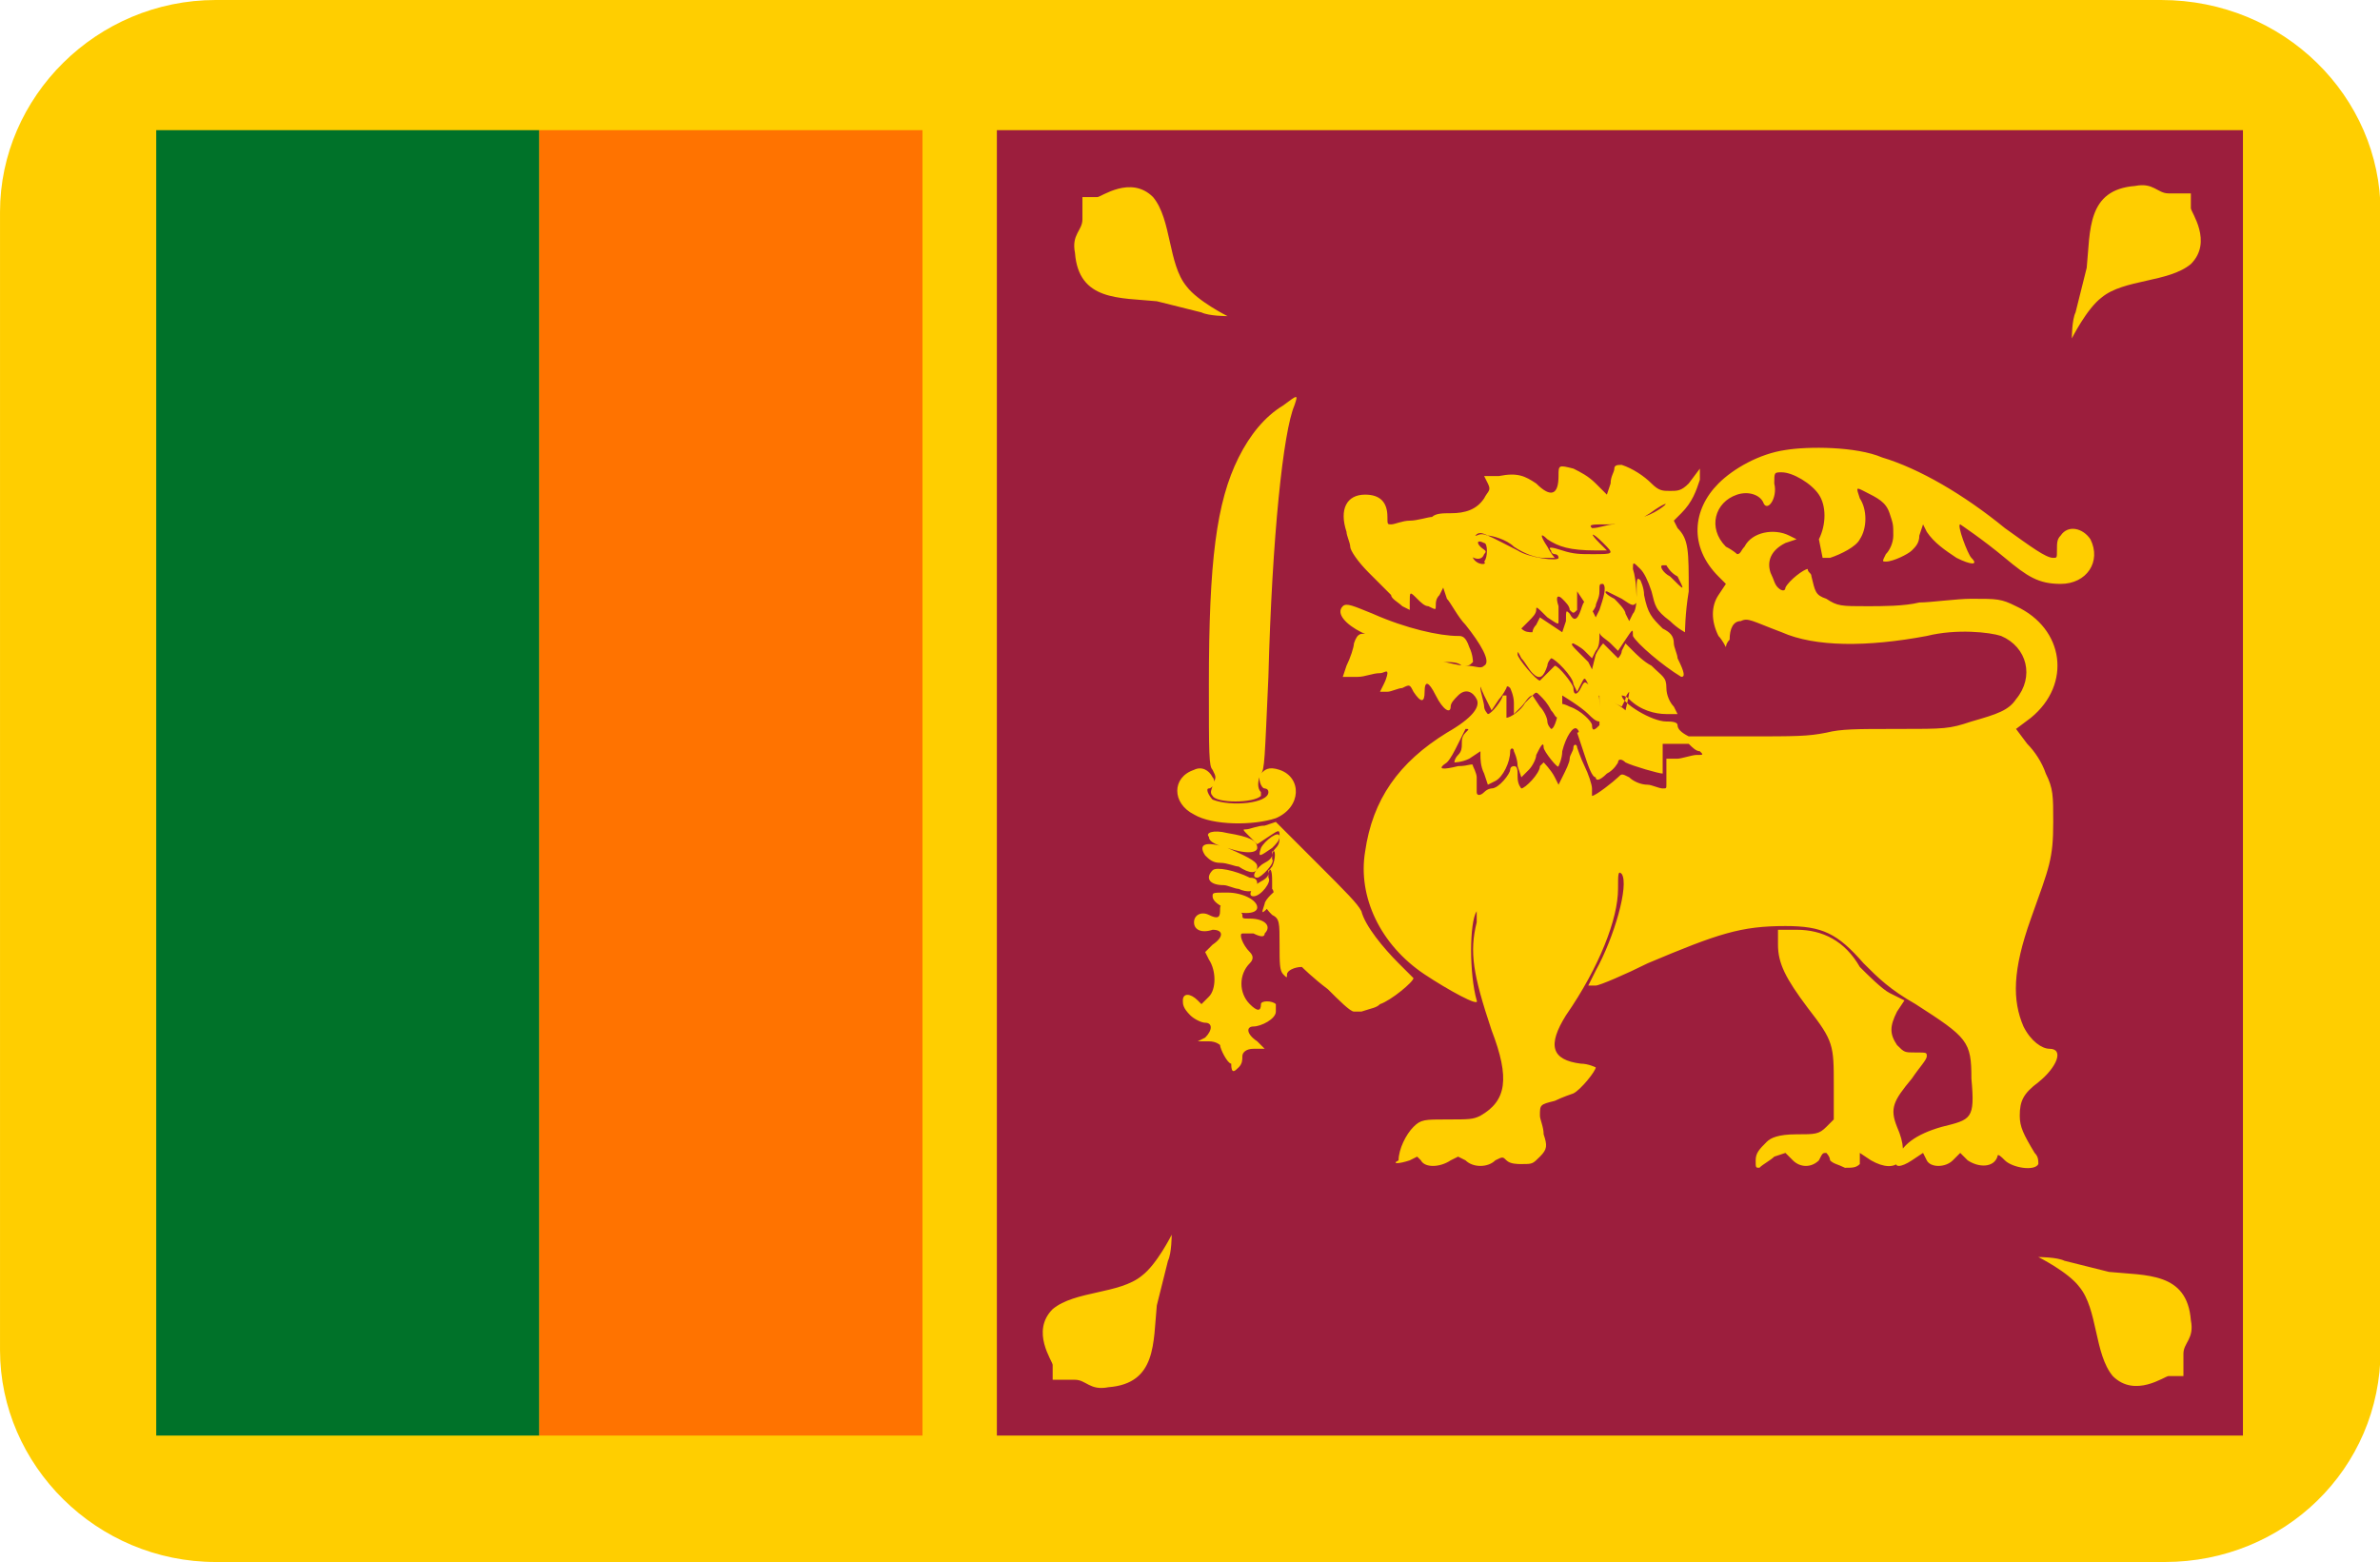
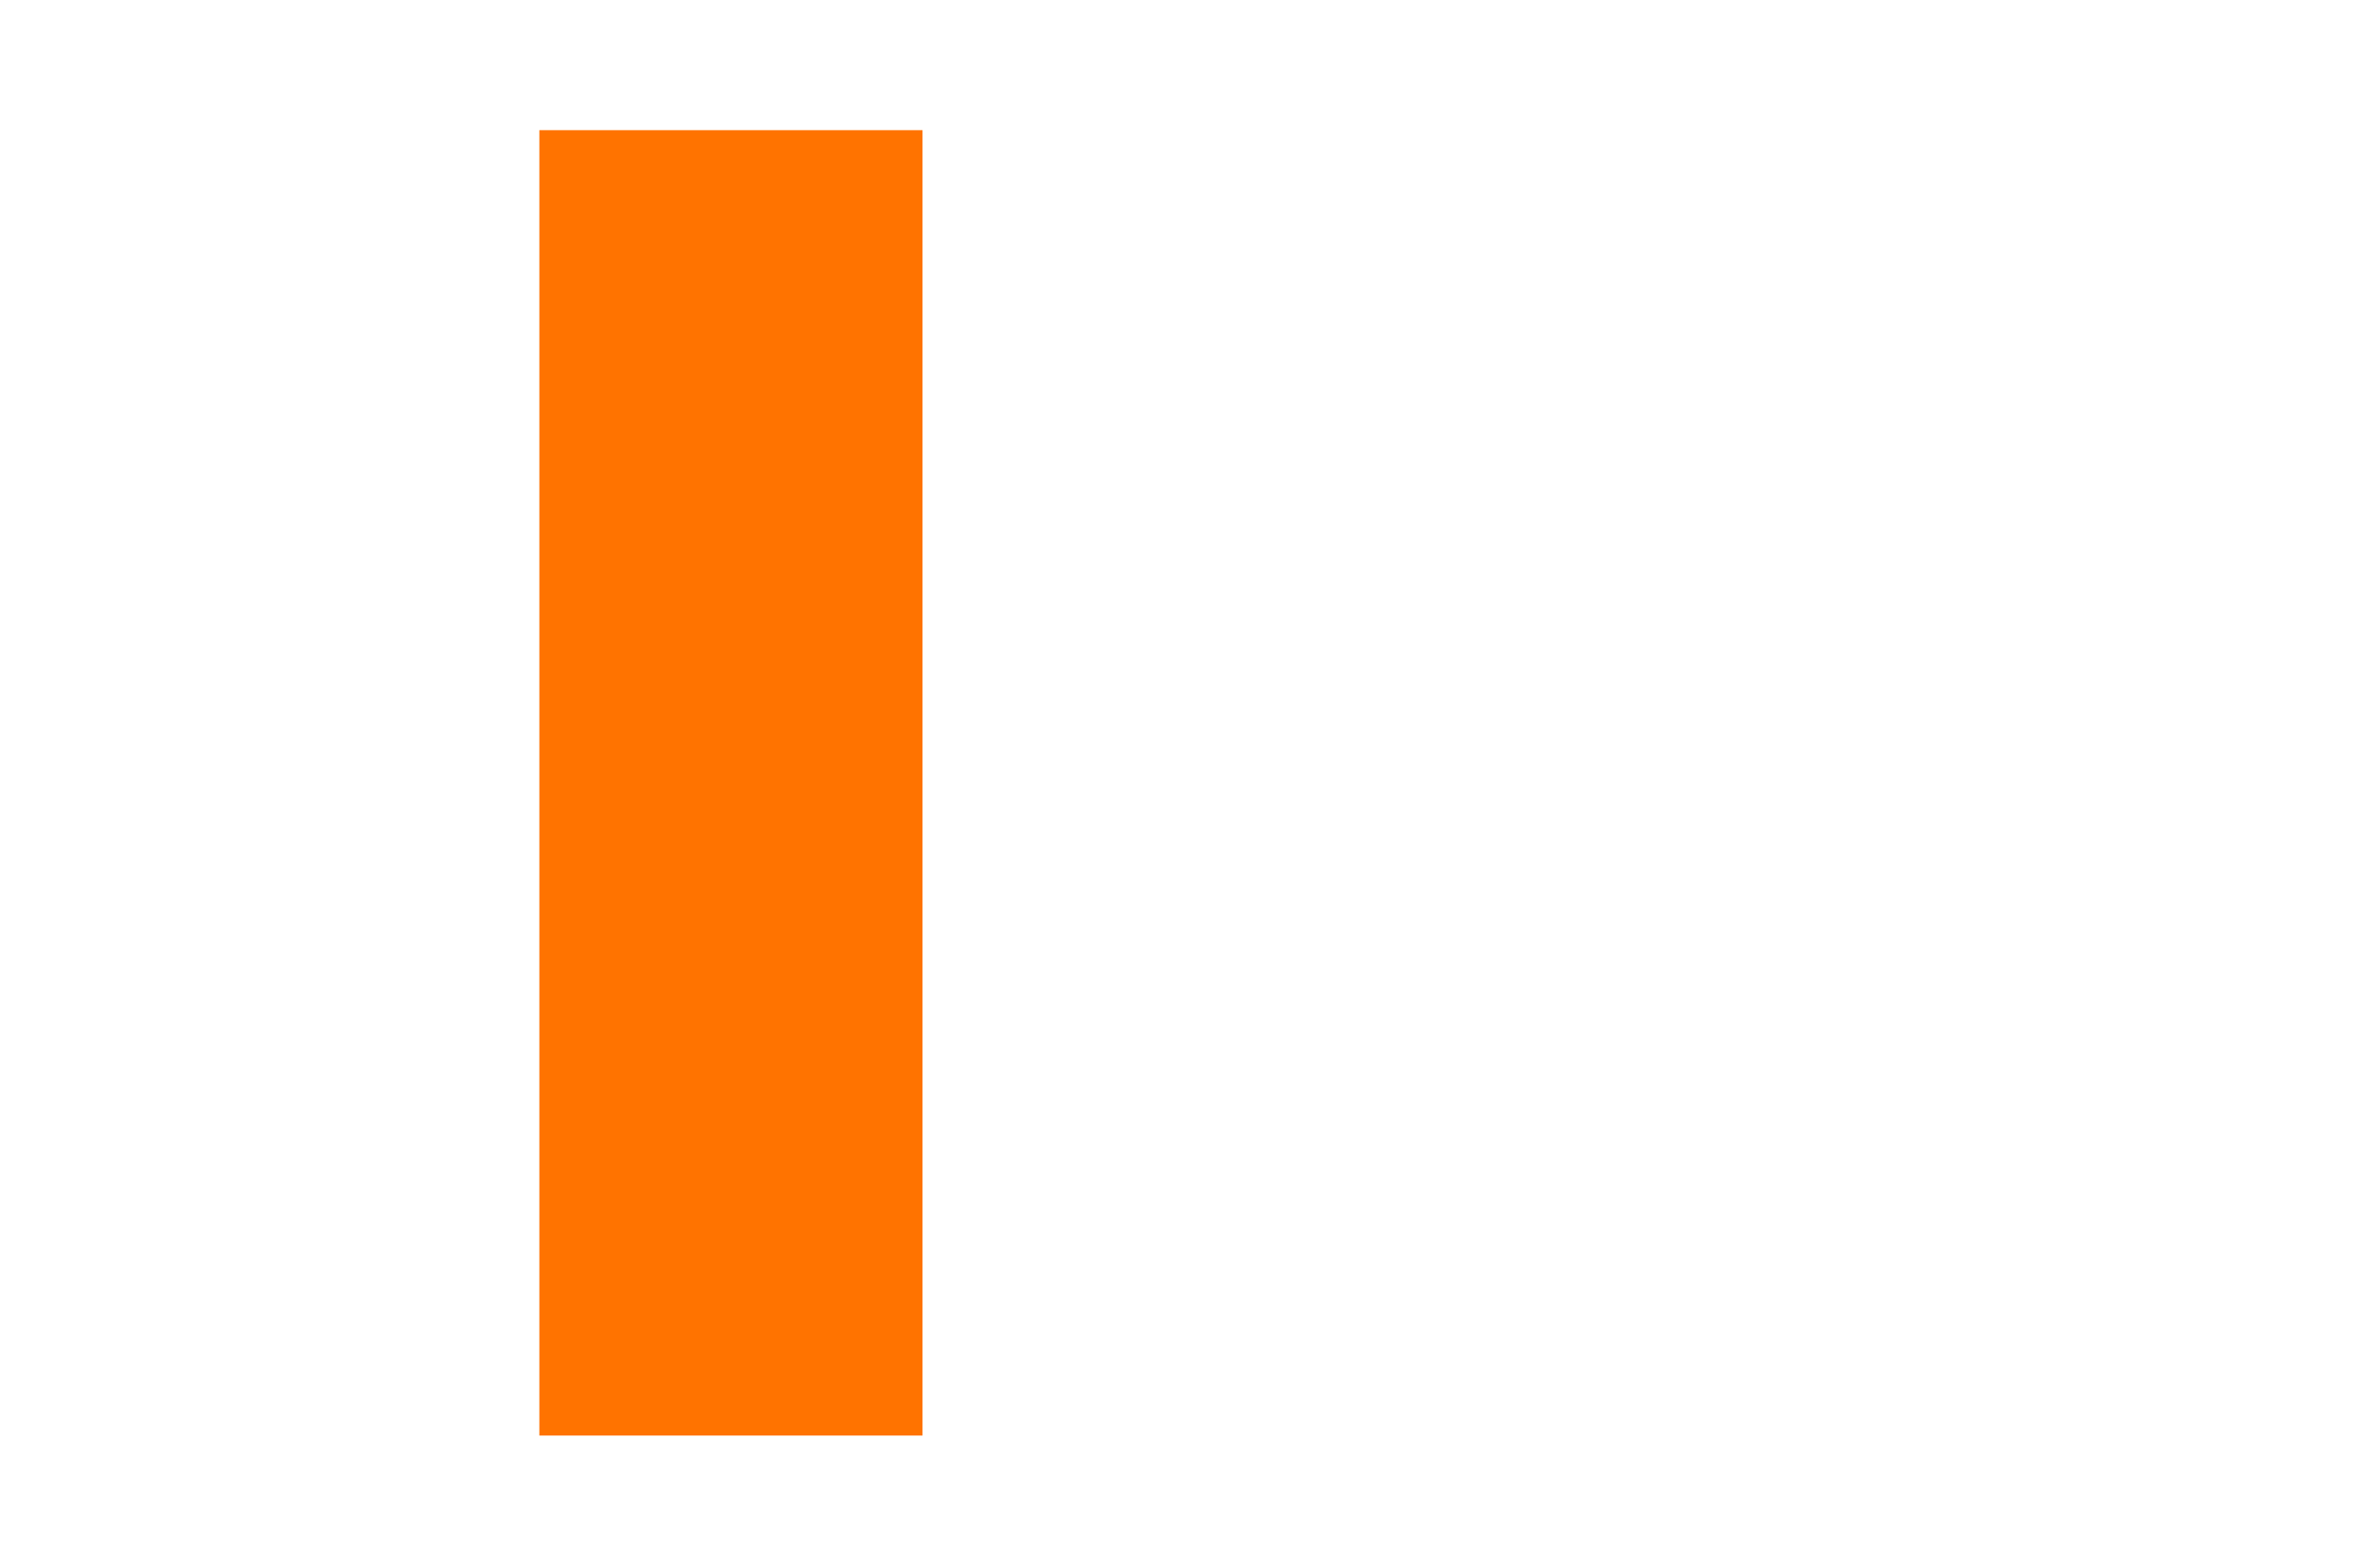
<svg xmlns="http://www.w3.org/2000/svg" t="1747384617423" class="icon" viewBox="0 0 1560 1024" version="1.1" p-id="14613" width="16.758" height="11">
-   <path d="M141.41 0h1275.124C1496.99 0 1560.381 63.39 1560.381 138.971v746.057c0 78.019-63.39 138.971-141.41 138.971H141.41C63.39 1024 0 960.61 0 885.029V138.971C0 63.39 63.39 0 141.41 0z" fill="#FFCE00" p-id="14614" />
-   <path d="M1560.381 129.219v755.81V138.971v-9.752z" fill="#57A863" p-id="14615" />
-   <path d="M102.4 85.333h251.124v855.771H102.4z" fill="#007229" p-id="14616" />
  <path d="M353.524 85.333h251.124v855.771H353.524z" fill="#FF7300" p-id="14617" />
-   <path d="M653.41 85.333h816.762v855.771H653.41z" fill="#9C1E3D" p-id="14618" />
-   <path d="M768 809.448s-9.752 19.505-19.505 26.819c-14.629 12.19-43.886 9.752-58.514 21.943-14.629 14.629 0 34.133 0 36.571v9.752h14.629c7.314 0 9.752 7.314 21.943 4.876 31.695-2.438 29.257-29.257 31.695-53.638l7.314-29.257c2.438-4.876 2.438-17.067 2.438-17.067zM1358.019 221.867s9.752-19.505 19.505-26.819c14.629-12.19 43.886-9.752 58.514-21.943 14.629-14.629 0-34.133 0-36.571v-9.752h-14.629c-7.314 0-9.752-7.314-21.943-4.876-31.695 2.438-29.257 29.257-31.695 53.638l-7.314 29.257c-2.438 4.876-2.438 17.067-2.438 17.067zM1336.076 824.076s19.505 9.752 26.819 19.505c12.19 14.629 9.752 43.886 21.943 58.514 14.629 14.629 34.133 0 36.571 0h9.752v-14.629c0-7.314 7.314-9.752 4.876-21.943-2.438-31.695-29.257-29.257-53.638-31.695l-29.257-7.314c-4.876-2.438-17.067-2.438-17.067-2.438zM804.571 207.238s-19.505-9.752-26.819-19.505c-12.19-14.629-9.752-43.886-21.943-58.514-14.629-14.629-34.133 0-36.571 0h-9.752v14.629c0 7.314-7.314 9.752-4.876 21.943 2.438 31.695 29.257 29.257 53.638 31.695l29.257 7.314c4.876 2.438 17.067 2.438 17.067 2.438zM924.038 760.686l4.876-2.438 2.438 2.438c2.438 4.876 12.19 4.876 19.505 0l4.876-2.438 4.876 2.438c4.876 4.876 14.629 4.876 19.505 0 4.876-2.438 4.876-2.438 7.314 0s7.314 2.438 9.752 2.438c7.314 0 7.314 0 12.19-4.876s4.876-7.314 2.438-14.629c0-4.876-2.438-9.752-2.438-12.19 0-7.314 0-7.314 9.752-9.752 4.876-2.438 12.19-4.876 12.19-4.876 4.876-2.438 14.629-14.629 14.629-17.067 0 0-4.876-2.438-9.752-2.438-19.505-2.438-21.943-12.19-9.752-31.695 21.943-31.695 34.133-63.39 34.133-82.895 0-9.752 0-12.19 2.438-9.752 4.876 7.314-4.876 41.448-17.067 63.39l-4.876 9.752h4.876c2.438 0 19.505-7.314 34.133-14.629 46.324-19.505 60.952-24.381 90.21-24.381 24.381 0 34.133 4.876 51.2 24.381 9.752 9.752 17.067 17.067 34.133 26.819 34.133 21.943 36.571 24.381 36.571 48.762 2.438 26.819 0 26.819-19.505 31.695-17.067 4.876-26.819 12.19-29.257 21.943-2.438 4.876 2.438 4.876 9.752 0l7.314-4.876 2.438 4.876c2.438 4.876 12.19 4.876 17.067 0l4.876-4.876 4.876 4.876c7.314 4.876 17.067 4.876 19.505-2.438 0-2.438 2.438 0 4.876 2.438 4.876 4.876 19.505 7.314 21.943 2.438 0-2.438 0-4.876-2.438-7.314-7.314-12.19-9.752-17.067-9.752-24.381 0-9.752 2.438-14.629 12.19-21.943 12.19-9.752 17.067-21.943 7.314-21.943-4.876 0-12.19-4.876-17.067-14.629-7.314-17.067-7.314-36.571 4.876-70.705s14.629-39.01 14.629-63.39c0-17.067 0-21.943-4.876-31.695-2.438-7.314-7.314-14.629-12.19-19.505l-7.314-9.752 9.752-7.314c26.819-21.943 21.943-58.514-9.752-73.143-9.752-4.876-12.19-4.876-29.257-4.876-9.752 0-26.819 2.438-34.133 2.438-9.752 2.438-24.381 2.438-34.133 2.438-17.067 0-19.505 0-26.819-4.876-7.314-2.438-7.314-4.876-9.752-14.629 0-2.438-2.438-2.438-2.438-4.876-2.438 0-12.19 7.314-14.629 12.19 0 2.438-2.438 2.438-4.876 0s-2.438-4.876-4.876-9.752c-2.438-7.314 0-14.629 9.752-19.505l7.314-2.438-4.876-2.438c-9.752-4.876-24.381-2.438-29.257 7.314-2.438 2.438-2.438 4.876-4.876 4.876 0 0-2.438-2.438-7.314-4.876-12.19-12.19-7.314-29.257 7.314-34.133 7.314-2.438 14.629 0 17.067 4.876 2.438 7.314 9.752-2.438 7.314-12.19 0-7.314 0-7.314 4.876-7.314 7.314 0 19.505 7.314 24.381 14.629s4.876 19.505 0 29.257l2.438 12.19h4.876c7.314-2.438 17.067-7.314 19.505-12.19 4.876-7.314 4.876-19.505 0-26.819-2.438-7.314-2.438-7.314 2.438-4.876 9.752 4.876 14.629 7.314 17.067 14.629 2.438 7.314 2.438 7.314 2.438 14.629 0 4.876-2.438 9.752-4.876 12.19-2.438 4.876-2.438 4.876 0 4.876 4.876 0 14.629-4.876 17.067-7.314 2.438-2.438 4.876-4.876 4.876-9.752l2.438-7.314 2.438 4.876c4.876 7.314 12.19 12.19 19.505 17.067 9.752 4.876 14.629 4.876 9.752 0-2.438-2.438-9.752-21.943-7.314-21.943 0 0 14.629 9.752 29.257 21.943s21.943 17.067 36.571 17.067c17.067 0 26.819-14.629 19.505-29.257-4.876-7.314-14.629-9.752-19.505-2.438-2.438 2.438-2.438 4.876-2.438 9.752s0 4.876-2.438 4.876c-4.876 0-14.629-7.314-31.695-19.505-26.819-21.943-56.076-39.01-80.457-46.324-17.067-7.314-48.762-7.314-63.39-4.876-17.067 2.438-34.133 12.19-43.886 21.943-17.067 17.067-19.505 41.448 0 60.952l4.876 4.876-4.876 7.314c-4.876 7.314-4.876 17.067 0 26.819 2.438 2.438 4.876 7.314 4.876 7.314s0-2.438 2.438-4.876c0-7.314 2.438-12.19 7.314-12.19 4.876-2.438 7.314 0 26.819 7.314 21.943 9.752 56.076 9.752 95.086 2.438 19.505-4.876 41.448-2.438 48.762 0 17.067 7.314 21.943 26.819 9.752 41.448-4.876 7.314-12.19 9.752-29.257 14.629-14.629 4.876-17.067 4.876-48.762 4.876-26.819 0-36.571 0-46.324 2.438-12.19 2.438-19.505 2.438-53.638 2.438h-41.448l4.876 4.876c2.438 2.438 4.876 4.876 7.314 4.876 2.438 2.438 2.438 2.438-2.438 2.438-2.438 0-9.752 2.438-12.19 2.438h-7.314v17.067c0 2.438 0 2.438-2.438 2.438s-7.314-2.438-9.752-2.438c-4.876 0-9.752-2.438-12.19-4.876-4.876-2.438-4.876-2.438-7.314 0s-14.629 12.19-17.067 12.19v-4.876c0-2.438-2.438-9.752-4.876-14.629-2.438-4.876-4.876-12.19-4.876-12.19 0-2.438-2.438-2.438-2.438 0s-2.438 4.876-2.438 7.314-2.438 7.314-4.876 12.19l-2.438 4.876-2.438-4.876c-2.438-4.876-7.314-9.752-7.314-9.752l-2.438 2.438c0 4.876-9.752 14.629-12.19 14.629 0 0-2.438-2.438-2.438-7.314s0-7.314-2.438-7.314c0 0-2.438 0-2.438 2.438s-7.314 12.19-12.19 12.19c0 0-2.438 0-4.876 2.438s-4.876 2.438-4.876 0v-9.752c0-2.438-2.438-7.314-2.438-7.314 0-2.438-2.438 0-9.752 0-9.752 2.438-14.629 2.438-7.314-2.438 2.438-2.438 4.876-7.314 7.314-12.19l4.876-9.752c2.438 0 2.438 0 0 2.438s-2.438 4.876-2.438 7.314c0 2.438 0 4.876-2.438 7.314-2.438 2.438-2.438 4.876-2.438 4.876s4.876 0 9.752-2.438l7.314-4.876v2.438c0 2.438 0 7.314 2.438 12.19l2.438 7.314 4.876-2.438c4.876-2.438 9.752-12.19 9.752-19.505 0-2.438 2.438-2.438 2.438 0 0 0 2.438 4.876 2.438 9.752l2.438 7.314 4.876-4.876c2.438-2.438 4.876-7.314 4.876-9.752 2.438-4.876 4.876-9.752 4.876-4.876 0 2.438 9.752 14.629 9.752 12.19 0 0 2.438-4.876 2.438-9.752 2.438-9.752 7.314-17.067 9.752-14.629 0 0 2.438 2.438 0 2.438l4.876 14.629c2.438 7.314 4.876 14.629 7.314 14.629 0 2.438 2.438 2.438 7.314-2.438 4.876-2.438 7.314-7.314 7.314-7.314 0-2.438 2.438-2.438 4.876 0 4.876 2.438 21.943 7.314 24.381 7.314V487.619h24.381l-7.314-4.876c-4.876-2.438-7.314-4.876-7.314-7.314 0-2.438-4.876-2.438-7.314-2.438-9.752 0-29.257-12.19-29.257-17.067 0 0 2.438 0 4.876 2.438 7.314 7.314 17.067 9.752 24.381 9.752h7.314L1097.143 463.238c-2.438-2.438-4.876-7.314-4.876-12.19 0-7.314-2.438-7.314-9.752-14.629-4.876-2.438-9.752-7.314-12.19-9.752l-4.876-4.876-2.438 4.876c0 2.438-2.438 4.876-2.438 4.876l-4.876-4.876-4.876-4.876s-2.438 2.438-4.876 7.314l-2.438 9.752-2.438-4.876-7.314-7.314c-2.438-2.438-4.876-4.876-2.438-4.876 0 0 4.876 2.438 7.314 4.876l4.876 4.876 2.438-4.876c2.438-2.438 2.438-7.314 2.438-9.752V414.476c0 2.438 4.876 4.876 7.314 7.314l4.876 4.876 4.876-7.314c4.876-7.314 4.876-7.314 4.876-2.438 2.438 4.876 19.505 19.505 31.695 26.819 2.438 0 2.438-2.438-2.438-12.19 0-2.438-2.438-7.314-2.438-9.752 0-4.876-2.438-7.314-7.314-9.752-7.314-7.314-9.752-9.752-12.19-21.943 0-4.876-2.438-9.752-2.438-9.752-2.438-2.438-2.438 0-2.438 7.314 0 4.876 0 12.19-2.438 14.629l-2.438 4.876-2.438-4.876c0-2.438-4.876-7.314-7.314-9.752-4.876-2.438-7.314-4.876-4.876-4.876l9.752 4.876c7.314 4.876 7.314 4.876 9.752 2.438 0-2.438 0-14.629-2.438-21.943 0-4.876 0-4.876 4.876 0 2.438 2.438 4.876 7.314 7.314 14.629 2.438 9.752 2.438 12.19 12.19 19.505 4.876 4.876 9.752 7.314 9.752 7.314s0-12.19 2.438-26.819c0-26.819 0-34.133-7.314-41.448L1097.143 341.333l4.876-4.876c7.314-7.314 9.752-14.629 12.19-21.943v-7.314l-7.314 9.752c-4.876 4.876-7.314 4.876-12.19 4.876s-7.314 0-12.19-4.876-12.19-9.752-19.505-12.19c-2.438 0-4.876 0-4.876 2.438s-2.438 4.876-2.438 9.752l-2.438 7.314-7.314-7.314c-4.876-4.876-9.752-7.314-14.629-9.752-9.752-2.438-9.752-2.438-9.752 4.876 0 12.19-4.876 14.629-14.629 4.876-7.314-4.876-12.19-7.314-24.381-4.876h-9.752l2.438 4.876c2.438 4.876 0 4.876-2.438 9.752-4.876 7.314-12.19 9.752-21.943 9.752-4.876 0-9.752 0-12.19 2.438-2.438 0-9.752 2.438-14.629 2.438-4.876 0-9.752 2.438-12.19 2.438s-2.438 0-2.438-4.876c0-9.752-4.876-14.629-14.629-14.629-12.19 0-17.067 9.752-12.19 24.381 0 2.438 2.438 7.314 2.438 9.752 0 2.438 4.876 9.752 12.19 17.067l14.629 14.629c0 2.438 4.876 4.876 7.314 7.314l4.876 2.438v-4.876c0-7.314 0-7.314 4.876-2.438 2.438 2.438 4.876 4.876 7.314 4.876 4.876 2.438 4.876 2.438 4.876 0s0-4.876 2.438-7.314l2.438-4.876 2.438 7.314c2.438 2.438 7.314 12.19 12.19 17.067 9.752 12.19 17.067 24.381 12.19 26.819-2.438 2.438-4.876 0-12.19 0-4.876 0-12.19-2.438-14.629-2.438-4.876 0-7.314 0-2.438-4.876s2.438-4.876-4.876-4.876c-9.752 0-29.257-4.876-39.01-7.314-7.314-2.438-9.752-2.438-12.19 4.876 0 2.438-2.438 9.752-4.876 14.629l-2.438 7.314h9.752c4.876 0 9.752-2.438 14.629-2.438 2.438 0 4.876-2.438 4.876 0 0 0 0 2.438-2.438 7.314l-2.438 4.876h4.876c2.438 0 7.314-2.438 9.752-2.438 4.876-2.438 4.876-2.438 7.314 2.438 4.876 7.314 7.314 7.314 7.314 0s2.438-7.314 7.314 2.438 9.752 12.19 9.752 7.314c0-2.438 2.438-4.876 4.876-7.314 4.876-4.876 9.752-2.438 12.19 2.438s-2.438 12.19-19.505 21.943c-31.695 19.505-48.762 43.886-53.638 78.019-4.876 29.257 9.752 60.952 39.01 80.457 14.629 9.752 36.571 21.943 34.133 17.067-4.876-17.067-4.876-51.2 0-58.514v7.314c-4.876 19.505-2.438 34.133 9.752 70.705 12.19 31.695 9.752 46.324-7.314 56.076-4.876 2.438-7.314 2.438-21.943 2.438-14.629 0-17.067 0-21.943 4.876s-9.752 14.629-9.752 21.943c-4.876 2.438 0 2.438 7.314 0z m119.467-285.257c0-2.438-7.314-9.752-14.629-12.19-4.876-2.438-7.314-2.438-7.314 0 0 4.876-2.438 14.629-4.876 14.629 0 0-2.438-2.438-2.438-4.876s-2.438-7.314-4.876-9.752l-4.876-7.314-4.876 4.876c-2.438 4.876-9.752 9.752-12.19 9.752V463.238v-7.314h-2.438c0 2.438-7.314 12.19-9.752 12.19 0 0-2.438-2.438-2.438-4.876s-2.438-9.752-2.438-12.19 0 0 2.438 4.876l4.876 9.752 4.876-7.314c2.438-2.438 4.876-7.314 4.876-7.314s0-2.438 2.438 0c0 0 2.438 4.876 2.438 9.752v7.314l4.876-4.876c2.438-2.438 4.876-7.314 7.314-7.314 2.438-2.438 2.438-2.438 4.876 0s4.876 4.876 7.314 9.752c2.438 2.438 2.438 4.876 4.876 4.876 0 0 0-4.876 2.438-7.314v-7.314s12.19 7.314 17.067 12.19c2.438 2.438 4.876 4.876 7.314 4.876V463.238c0-7.314 0-9.752-4.876-12.19-4.876-4.876-4.876-4.876-7.314 0s-4.876 4.876-4.876 0c0-2.438-9.752-14.629-12.19-14.629l-4.876 4.876-4.876 4.876c-2.438 0-14.629-14.629-14.629-17.067s0-2.438 2.438 2.438c2.438 2.438 4.876 7.314 7.314 9.752 4.876 4.876 7.314 2.438 9.752-4.876 0-2.438 2.438-4.876 2.438-4.876 2.438 0 14.629 12.19 14.629 17.067l2.438 4.876 2.438-4.876c2.438-4.876 2.438-4.876 4.876 0 0 2.438 4.876 7.314 12.19 9.752l9.752 4.876 2.438-4.876c0-2.438 2.438-4.876 2.438-4.876 0 2.438-2.438 12.19-2.438 12.19s-2.438-2.438-7.314-4.876l-9.752-4.876v19.505c-2.438 2.438-4.876 4.876-4.876 0z m-46.324-63.39c-9.752-9.752-12.19-12.19-12.19-14.629v-4.876 4.876c0 2.438 2.438 7.314 7.314 9.752l4.876 4.876 4.876-4.876c2.438-2.438 4.876-4.876 4.876-7.314 0-2.438 0-2.438 7.314 4.876 7.314 4.876 7.314 4.876 7.314 2.438v-9.752c-2.438-7.314 0-7.314 2.438-4.876s4.876 4.876 4.876 7.314c2.438 2.438 2.438 2.438 4.876 0v-12.19l4.876 7.314c4.876 7.314 4.876 7.314 7.314 2.438 0-2.438 2.438-4.876 2.438-9.752s0-4.876 2.438-4.876c2.438 2.438 0 9.752-2.438 17.067l-2.438 4.876-2.438-4.876c-4.876-7.314-4.876-7.314-7.314 0s-4.876 7.314-7.314 2.438c-2.438-2.438-2.438-2.438-2.438 4.876l-2.438 7.314-7.314-4.876-7.314-4.876-2.438 4.876c-2.438 2.438-2.438 4.876-2.438 4.876-2.438 0-4.876 0-7.314-2.438z m97.524-34.133c-4.876-2.438-7.314-7.314-4.876-7.314h2.438s2.438 4.876 7.314 7.314c4.876 9.752 4.876 9.752-4.876 0z m-129.219-12.19c-2.438-4.876-2.438-7.314 0-12.19s4.876-4.876 9.752-2.438c2.438 0 12.19 2.438 17.067 7.314 7.314 4.876 14.629 7.314 19.505 7.314h7.314s-2.438-2.438-4.876-7.314c-4.876-7.314-4.876-9.752 0-4.876 7.314 4.876 14.629 7.314 31.695 7.314h7.314l-4.876-4.876c-7.314-7.314-4.876-7.314 2.438 0s7.314 7.314-7.314 7.314c-7.314 0-12.19 0-19.505-2.438s-9.752-2.438-7.314 0c0 2.438 2.438 2.438 2.438 2.438s2.438 0 2.438 2.438-19.505 0-26.819-4.876c-19.505-9.752-21.943-12.19-26.819-9.752-2.438 0-4.876 2.438-7.314 4.876-2.438 7.314 9.752 14.629 12.19 7.314 2.438-2.438 0-2.438-2.438-4.876s-2.438-4.876 2.438-2.438c2.438 0 2.438 9.752 0 12.19 2.438 2.438-4.876 2.438-7.314-2.438z m78.019-19.505c-2.438-2.438 0-2.438 9.752-2.438 14.629 0 21.943-2.438 31.695-9.752 7.314-4.876 9.752-4.876 2.438 0-7.314 4.876-17.067 7.314-29.257 9.752-4.876 0-9.752 2.438-14.629 2.438 2.438 0 2.438 0 0 0z m119.467 412.038l7.314-2.438 4.876 4.876c4.876 4.876 12.19 4.876 17.067 0 2.438-4.876 2.438-4.876 4.876-4.876 0 0 2.438 2.438 2.438 4.876 2.438 2.438 4.876 2.438 9.752 4.876 4.876 0 7.314 0 9.752-2.438V755.81l7.314 4.876c17.067 9.752 26.819 0 17.067-21.943-4.876-12.19-2.438-17.067 9.752-31.695 4.876-7.314 9.752-12.19 9.752-14.629s0-2.438-7.314-2.438-7.314 0-12.19-4.876c-4.876-7.314-4.876-12.19 0-21.943l4.876-7.314-9.752-4.876c-4.876-2.438-14.629-12.19-19.505-17.067-9.752-17.067-24.381-24.381-41.448-24.381h-12.19v9.752c0 12.19 4.876 21.943 19.505 41.448 17.067 21.943 17.067 24.381 17.067 51.2v21.943l-4.876 4.876c-4.876 4.876-7.314 4.876-19.505 4.876s-17.067 2.438-19.505 4.876c-4.876 4.876-7.314 7.314-7.314 12.19s0 4.876 2.438 4.876c2.438-2.438 7.314-4.876 9.752-7.314z m-351.086-58.514c2.438-2.438 2.438-4.876 2.438-7.314 0-2.438 2.438-4.876 7.314-4.876h7.314l-4.876-4.876c-7.314-4.876-7.314-9.752-2.438-9.752s14.629-4.876 14.629-9.752V658.286c-2.438-2.438-9.752-2.438-9.752 0 0 4.876-2.438 4.876-7.314 0-7.314-7.314-7.314-19.505 0-26.819 2.438-2.438 2.438-4.876 0-7.314-4.876-4.876-7.314-12.19-4.876-12.19h7.314c4.876 2.438 7.314 2.438 7.314 0 4.876-4.876 0-9.752-9.752-9.752-4.876 0-4.876 0-4.876-2.438s-4.876-2.438-7.314-4.876c-7.314-2.438-7.314-2.438-7.314 2.438s-2.438 4.876-7.314 2.438-9.752 0-9.752 4.876 4.876 7.314 12.19 4.876c7.314 0 7.314 4.876 0 9.752l-4.876 4.876 2.438 4.876c4.876 7.314 4.876 19.505 0 24.381l-4.876 4.876-2.438-2.438c-4.876-4.876-9.752-4.876-9.752 0 0 2.438 0 4.876 4.876 9.752 2.438 2.438 7.314 4.876 9.752 4.876 4.876 0 4.876 4.876 0 9.752l-4.876 2.438h7.314c4.876 0 7.314 2.438 7.314 2.438 0 2.438 4.876 12.19 7.314 12.19 0 7.314 2.438 4.876 4.876 2.438z m92.648-41.448c7.314-2.438 21.943-14.629 21.943-17.067l-9.752-9.752c-9.752-9.752-21.943-24.381-24.381-34.133-2.438-4.876-9.752-12.19-29.257-31.695l-26.819-26.819-7.314 2.438c-4.876 0-9.752 2.438-12.19 2.438s-2.438 0 2.438 4.876l4.876 4.876 7.314-4.876c7.314-4.876 7.314-4.876 7.314 0 0 2.438 0 4.876-2.438 7.314-2.438 2.438-2.438 4.876-2.438 4.876s0 2.438-4.876 4.876-9.752 9.752-4.876 9.752c2.438 0 12.19-9.752 9.752-12.19v-4.876c2.438-2.438 2.438 4.876 0 9.752-2.438 2.438-2.438 4.876-2.438 4.876s0 2.438-4.876 4.876-9.752 9.752-4.876 9.752 12.19-9.752 9.752-12.19v-4.876c2.438-2.438 2.438 4.876 2.438 7.314v4.876c2.438 2.438 0 9.752-2.438 12.19-2.438 0 0 2.438 2.438 4.876 4.876 2.438 4.876 4.876 4.876 19.505 0 12.19 0 17.067 2.438 19.505 2.438 2.438 2.438 2.438 2.438 0s4.876-4.876 9.752-4.876c0 0 7.314 7.314 17.067 14.629 7.314 7.314 14.629 14.629 17.067 14.629h4.876c7.314-2.438 9.752-2.438 12.19-4.876z m-80.457-63.39c0-4.876-9.752-9.752-19.505-9.752s-9.752 0-9.752 2.438 2.438 4.876 7.314 7.314c9.752 4.876 21.943 4.876 21.943 0z m9.752-2.438c4.876-4.876 7.314-9.752 4.876-9.752s-9.752 7.314-9.752 9.752c-2.438 7.314-2.438 7.314 4.876 0z m-9.752-12.19c0-2.438 0-4.876-4.876-4.876-9.752-4.876-21.943-7.314-24.381-4.876-4.876 4.876-2.438 9.752 7.314 9.752 2.438 0 7.314 2.438 9.752 2.438 4.876 2.438 12.19 2.438 12.19-2.438z m0-12.19c0-2.438-2.438-4.876-19.505-12.19-14.629-4.876-19.505-2.438-14.629 4.876 2.438 2.438 4.876 4.876 9.752 4.876s9.752 2.438 12.19 2.438c7.314 4.876 12.19 4.876 12.19 0z m9.752-12.19c2.438-2.438 4.876-4.876 4.876-7.314 0-4.876-9.752 2.438-12.19 7.314-2.438 7.314 0 4.876 7.314 0z m-9.752 0c0-4.876-4.876-7.314-19.505-9.752-9.752-2.438-14.629 0-12.19 2.438 0 2.438 2.438 4.876 12.19 7.314 14.629 4.876 19.505 2.438 19.505 0z m12.19-19.505c17.067-7.314 17.067-26.819 2.438-31.695-7.314-2.438-9.752 0-12.19 2.438s0 9.752 2.438 9.752c0 0 2.438 0 2.438 2.438 0 7.314-24.381 9.752-36.571 4.876-2.438-2.438-4.876-7.314-2.438-7.314s4.876-4.876 2.438-7.314c-2.438-4.876-7.314-7.314-12.19-4.876-14.629 4.876-14.629 21.943 0 29.257 12.19 7.314 39.01 7.314 53.638 2.438z m-9.752-14.629v-2.438c-2.438-2.438-2.438-7.314 0-12.19 2.438-2.438 2.438-9.752 4.876-63.39 2.438-92.648 9.752-160.914 17.067-177.981 2.438-7.314 2.438-7.314-7.314 0-12.19 7.314-21.943 19.505-29.257 34.133-14.629 29.257-19.505 68.267-19.505 148.724 0 46.324 0 53.638 2.438 56.076 2.438 4.876 2.438 4.876 0 9.752 0 2.438-2.438 4.876 0 7.314 2.438 4.876 26.819 4.876 31.695 0z m138.971-87.771s0-4.876-2.438-9.752c-2.438-7.314-4.876-7.314-7.314-7.314-12.19 0-34.133-4.876-56.076-14.629-12.19-4.876-17.067-7.314-19.505-4.876-4.876 4.876 2.438 12.19 12.19 17.067s34.133 9.752 46.324 9.752c7.314 0 7.314 0 2.438 4.876l-2.438 4.876h7.314c4.876 0 9.752 0 12.19 2.438 4.876 0 4.876 0 7.314-2.438z" fill="#FFCE00" p-id="14619" />
</svg>